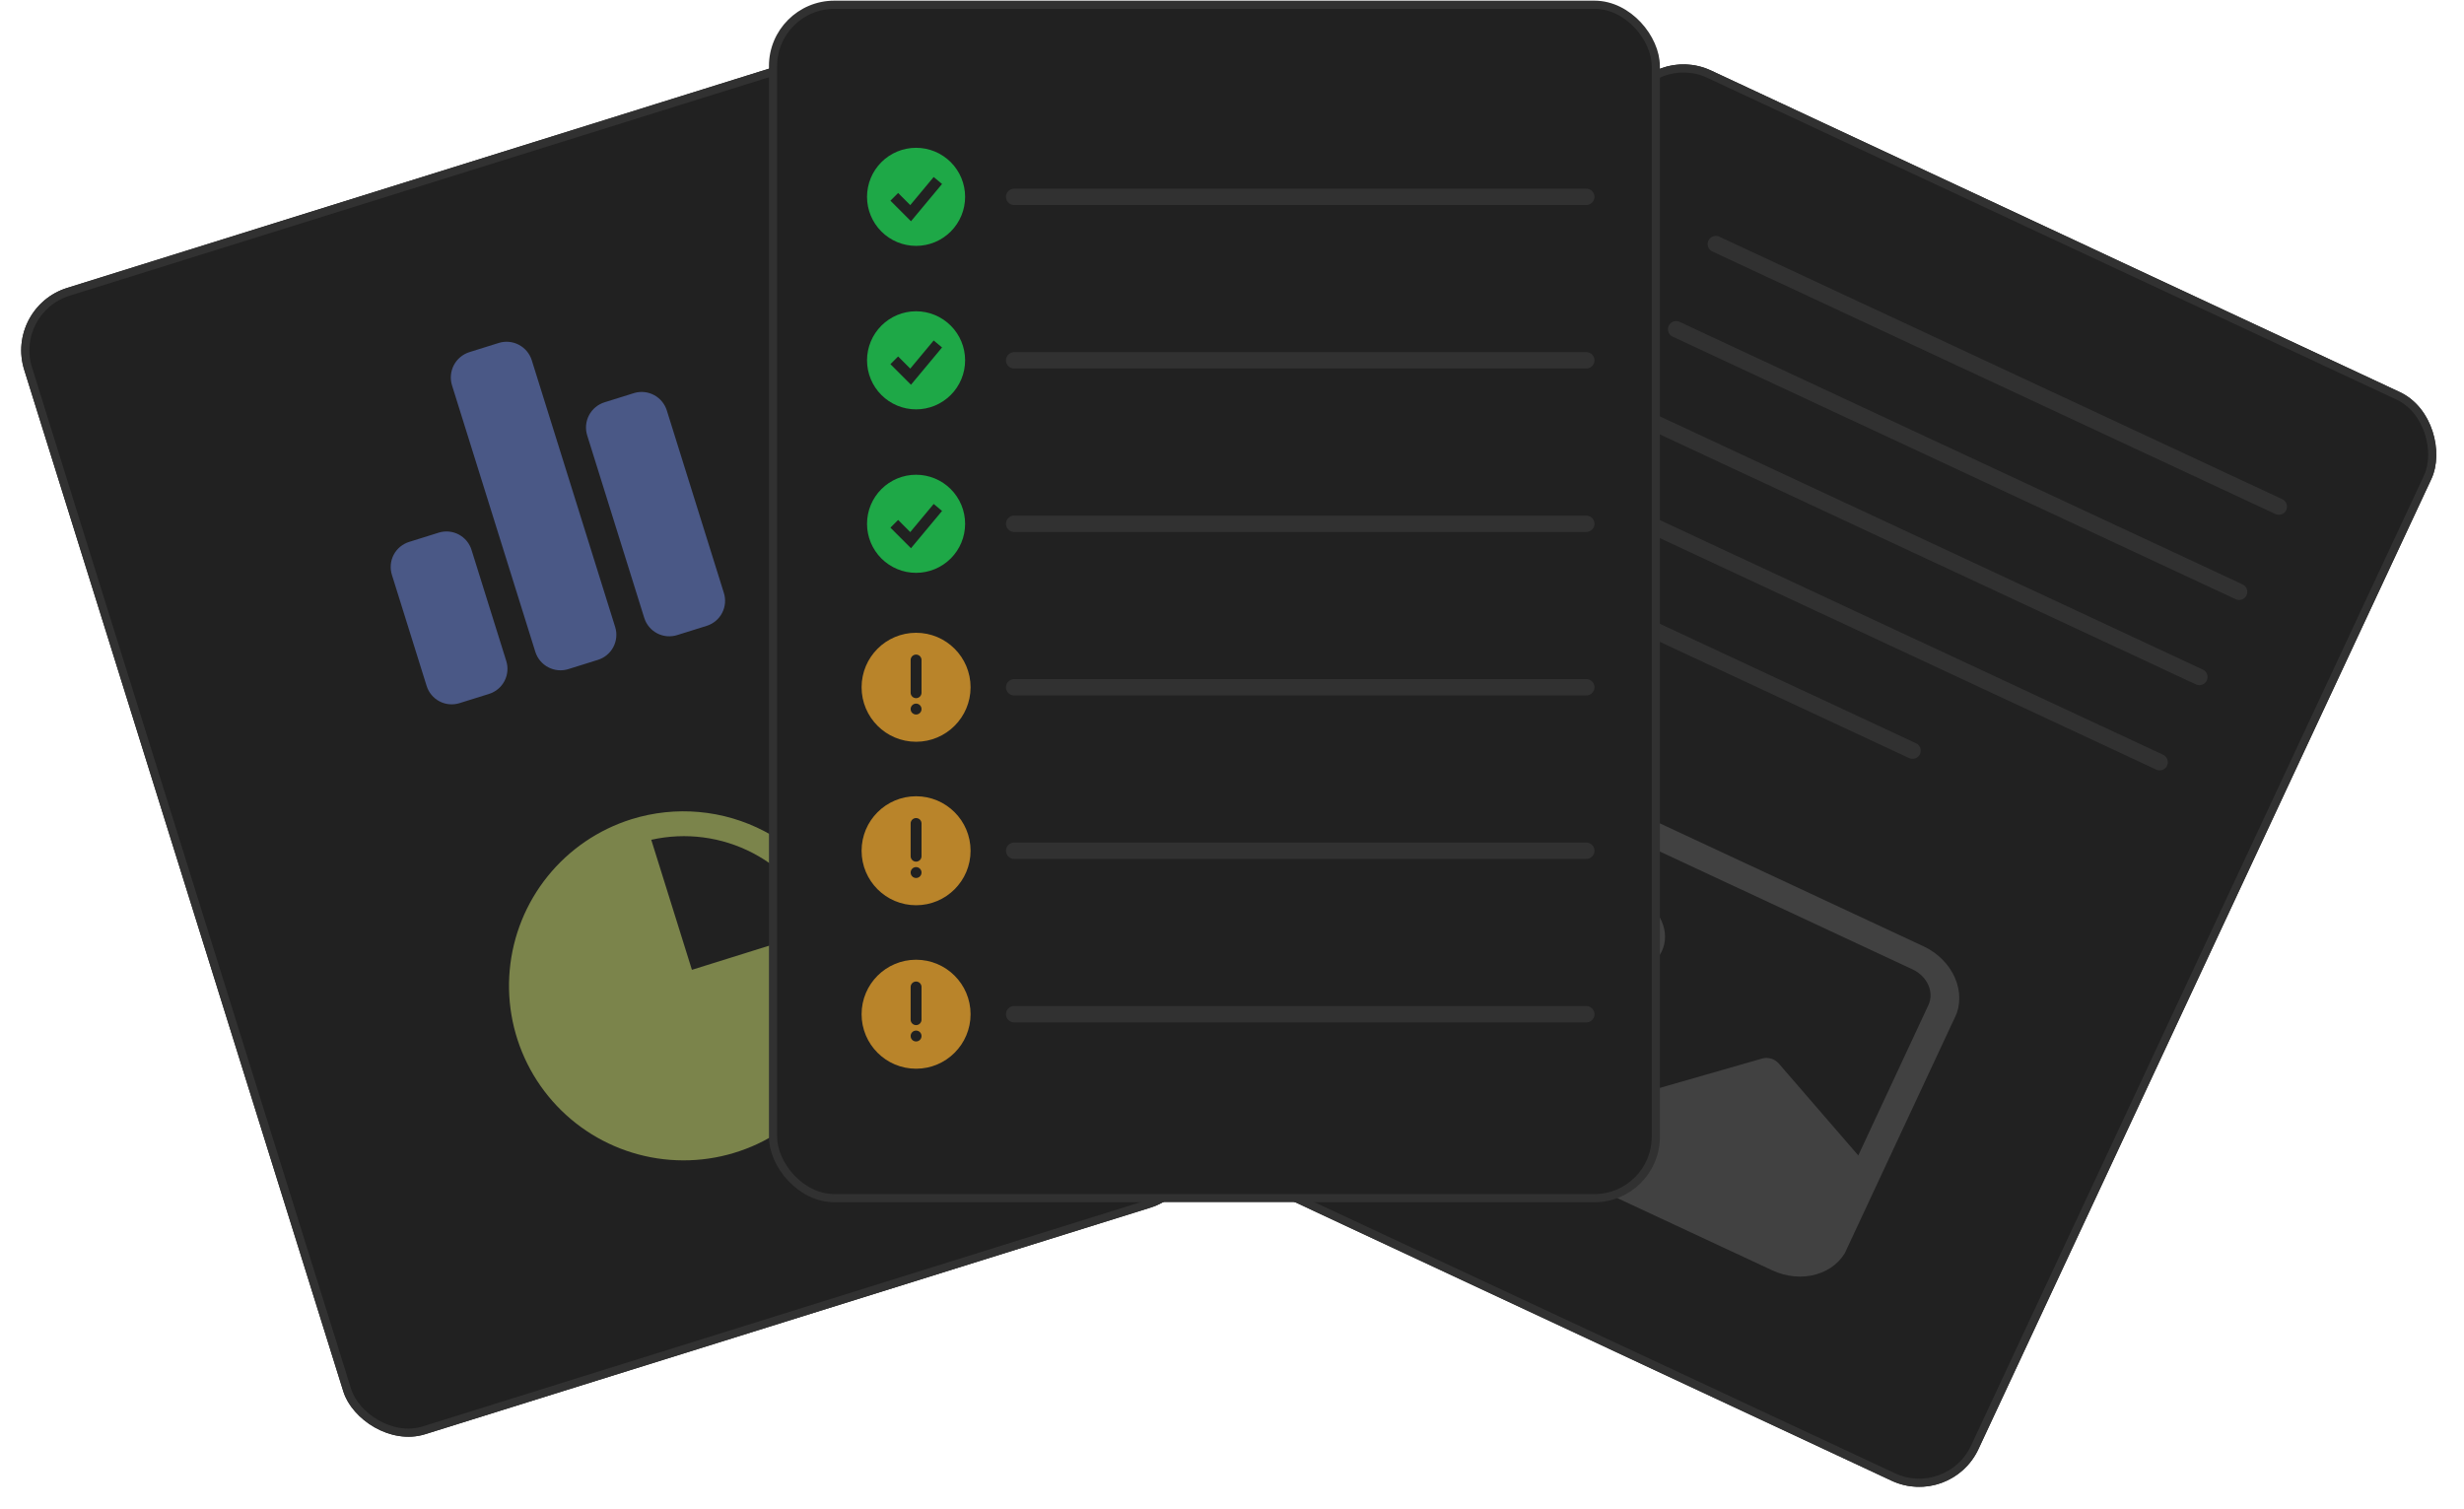
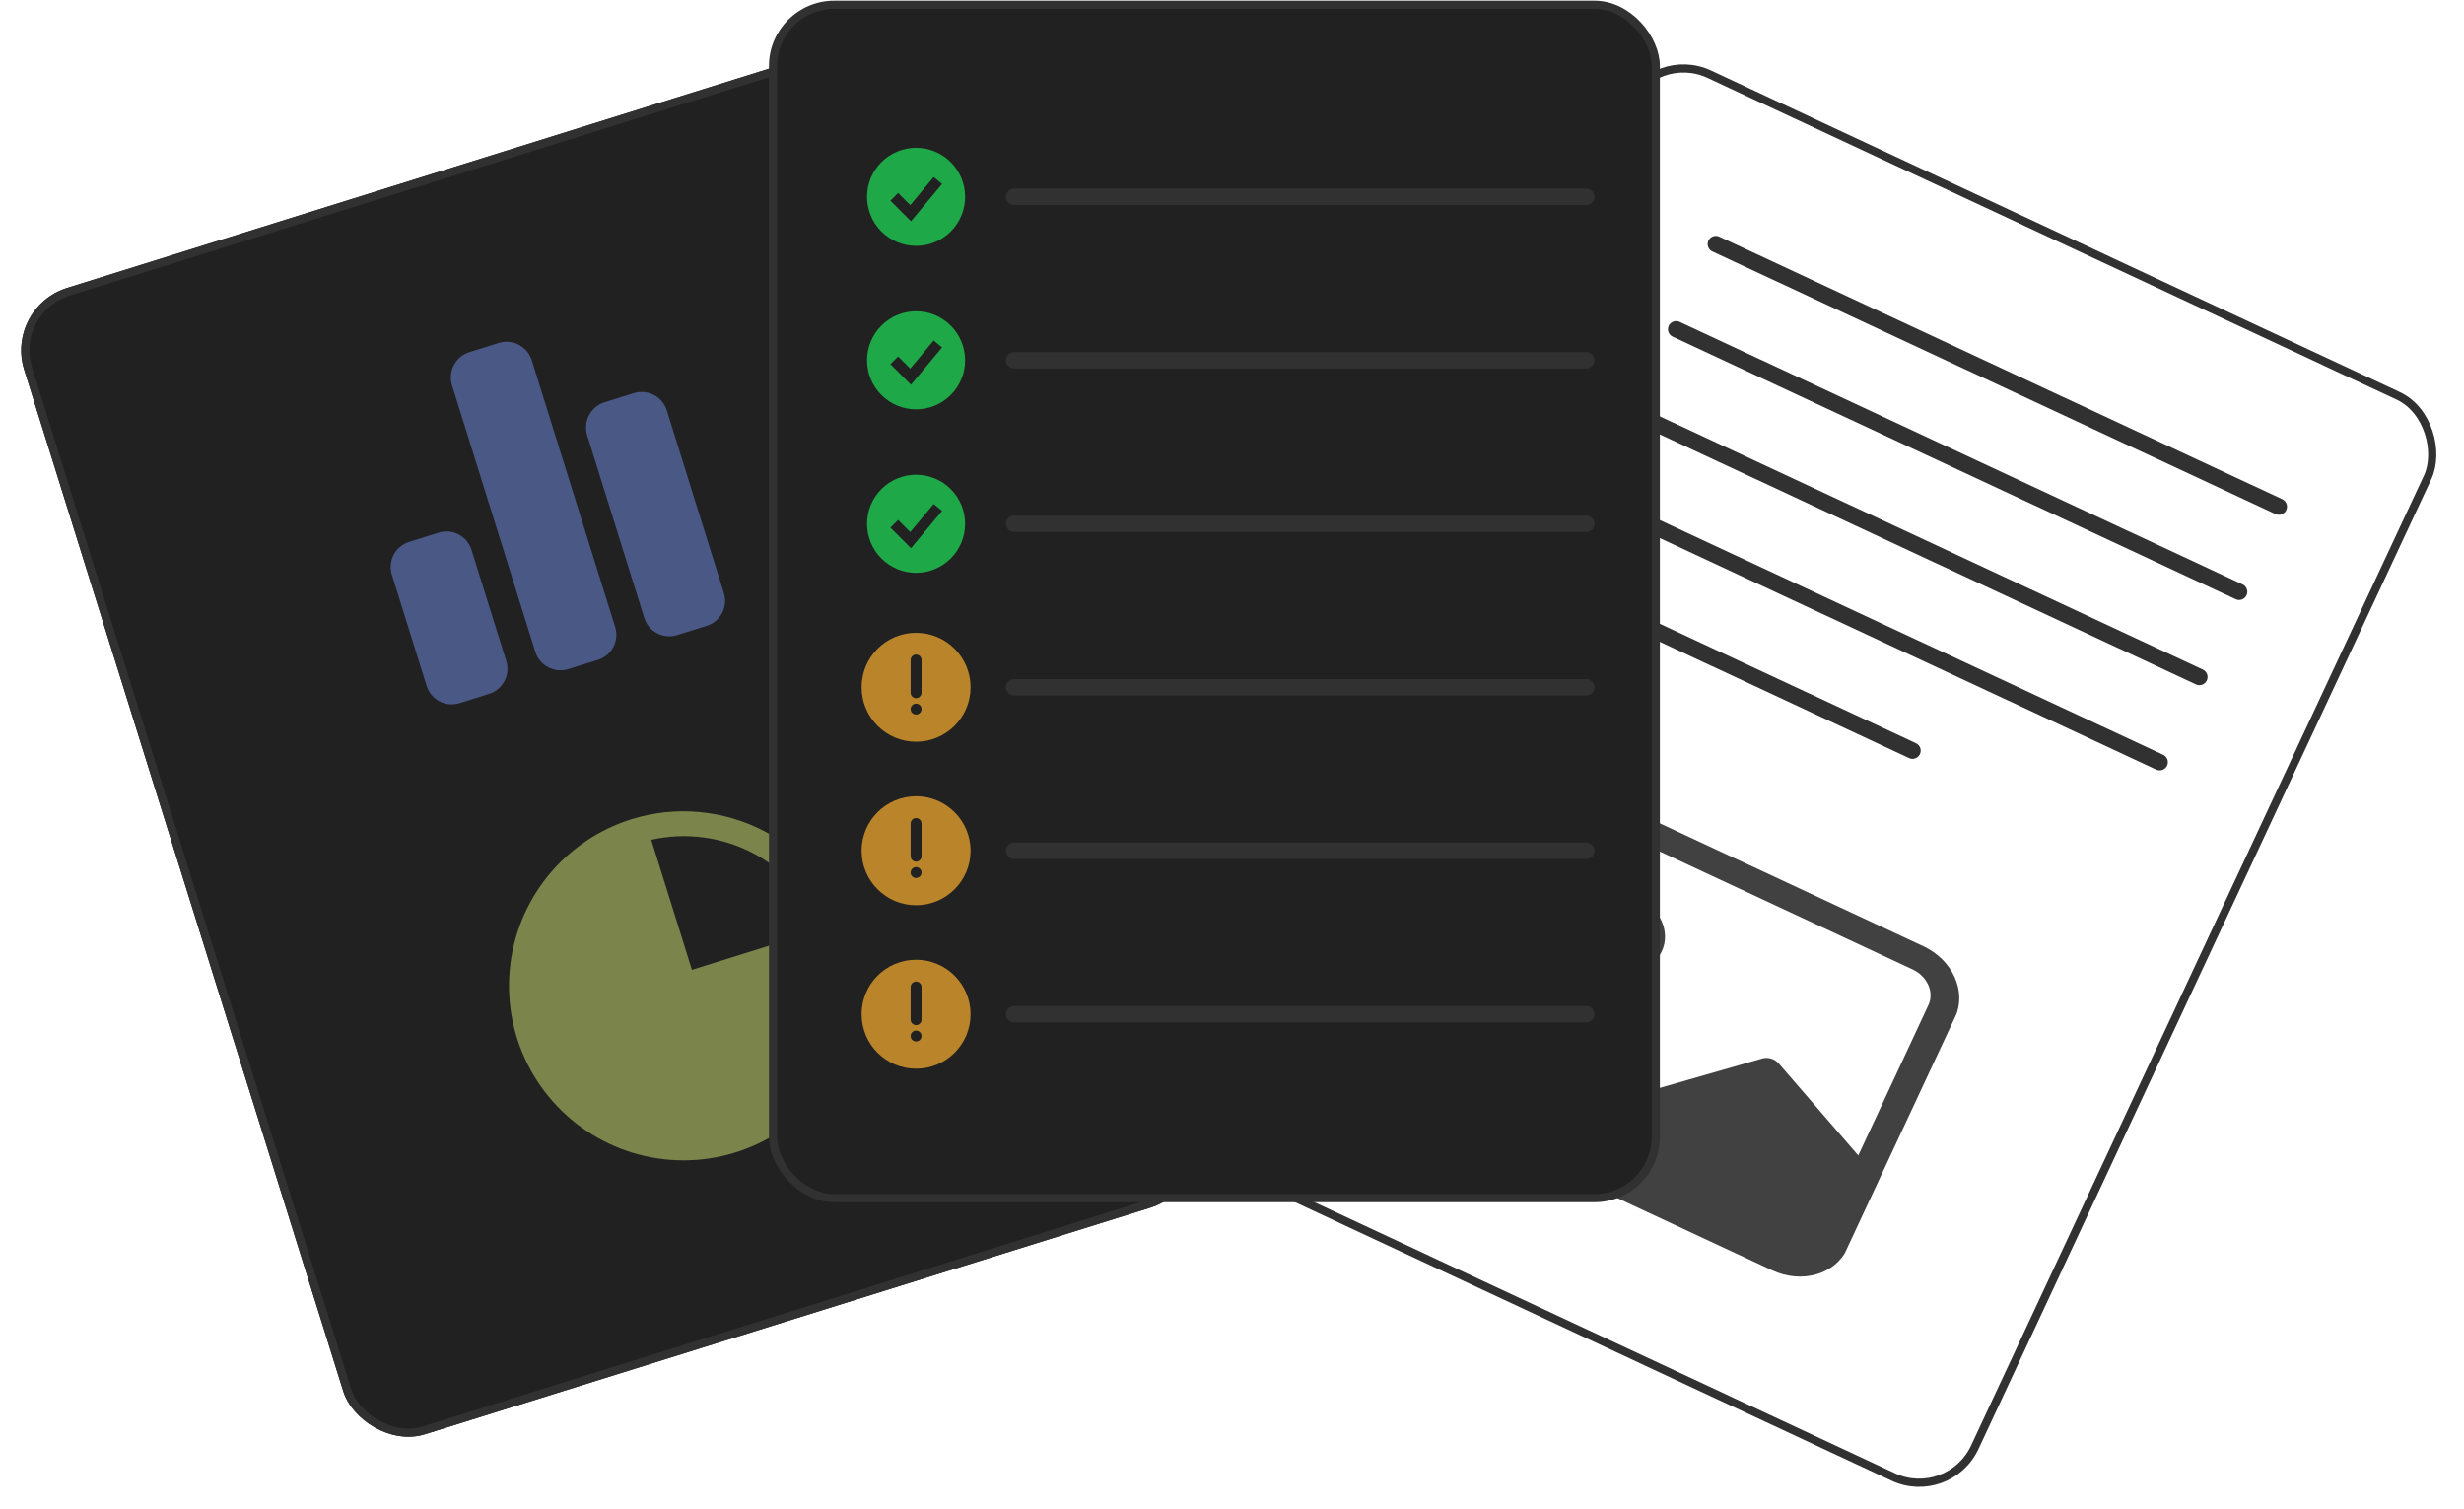
<svg xmlns="http://www.w3.org/2000/svg" width="467" height="286" viewBox="0 0 467 286" fill="none">
  <g clip-path="url(#clip0_86_297)">
    <rect width="168.855" height="227.723" rx="12.393" transform="matrix(0.954 -0.298 0.298 0.954 0.895 58.262)" fill="#212121" />
    <g clip-path="url(#clip1_86_297)">
      <path d="M89.376 104.245L95.954 125.283C96.347 126.541 96.225 127.904 95.613 129.072C95.001 130.24 93.951 131.117 92.693 131.51L87.118 133.253C86.493 133.453 85.836 133.527 85.183 133.472C84.53 133.416 83.894 133.232 83.313 132.93C82.731 132.628 82.215 132.214 81.794 131.711C81.373 131.209 81.056 130.628 80.86 130.002L74.282 108.964C74.082 108.337 74.008 107.677 74.064 107.021C74.121 106.365 74.308 105.727 74.613 105.144C74.918 104.561 75.336 104.045 75.843 103.625C76.349 103.204 76.934 102.889 77.564 102.697L83.139 100.953C83.765 100.757 84.423 100.686 85.076 100.746C85.729 100.805 86.364 100.993 86.943 101.299C87.523 101.605 88.037 102.023 88.454 102.529C88.872 103.034 89.185 103.617 89.376 104.245ZM100.787 68.282L116.592 118.83C116.787 119.456 116.857 120.114 116.797 120.767C116.738 121.419 116.549 122.054 116.244 122.633C115.938 123.213 115.52 123.726 115.015 124.144C114.51 124.562 113.927 124.875 113.3 125.067L107.725 126.81C106.464 127.204 105.098 127.084 103.926 126.475C102.754 125.866 101.87 124.818 101.467 123.559L85.663 73.011C85.276 71.745 85.403 70.377 86.017 69.204C86.631 68.031 87.683 67.147 88.944 66.744L94.52 65.001C95.786 64.605 97.158 64.728 98.333 65.344C99.508 65.959 100.391 67.016 100.787 68.282ZM126.383 77.795L137.199 112.387C137.592 113.645 137.47 115.008 136.858 116.176C136.247 117.344 135.196 118.221 133.938 118.614L128.363 120.357C127.739 120.558 127.081 120.633 126.428 120.577C125.774 120.522 125.138 120.338 124.557 120.036C123.975 119.734 123.459 119.319 123.038 118.816C122.617 118.314 122.3 117.732 122.105 117.106L111.29 82.514C111.094 81.888 111.023 81.228 111.082 80.574C111.141 79.919 111.328 79.283 111.632 78.701C111.937 78.119 112.354 77.603 112.858 77.182C113.362 76.761 113.944 76.443 114.571 76.247L120.27 74.465C121.522 74.118 122.86 74.271 124.001 74.892C125.142 75.514 125.996 76.555 126.383 77.795Z" fill="#4A5886" />
    </g>
    <g clip-path="url(#clip2_86_297)">
      <path d="M119.679 155.263C113.434 157.216 107.909 160.976 103.801 166.069C99.694 171.161 97.189 177.358 96.603 183.874C96.017 190.391 97.377 196.934 100.51 202.678C103.643 208.422 108.409 213.107 114.205 216.142C120.002 219.177 126.568 220.425 133.073 219.729C139.579 219.032 145.731 216.422 150.753 212.228C155.775 208.035 159.441 202.446 161.287 196.169C163.133 189.892 163.076 183.209 161.124 176.964C158.498 168.596 152.659 161.611 144.889 157.542C137.119 153.473 128.052 152.654 119.679 155.263ZM131.138 183.804L123.433 159.161C129.958 157.691 136.792 158.587 142.717 161.69C148.642 164.792 153.272 169.899 155.781 176.099L131.138 183.804Z" fill="#7B844B" />
    </g>
  </g>
  <rect x="0.97" y="0.508" width="167.306" height="226.174" rx="11.618" transform="matrix(0.954 -0.298 0.298 0.954 0.787 58.575)" stroke="#313131" stroke-width="1.549" />
  <g clip-path="url(#clip3_86_297)">
-     <rect width="168.855" height="227.723" rx="12.393" transform="matrix(0.906 0.423 -0.423 0.906 313.074 8.125)" fill="#212121" />
    <path d="M325.203 46.258L431.906 96.015" stroke="#313131" stroke-width="3.098" stroke-linecap="round" />
    <path d="M317.676 62.404L424.379 112.161" stroke="#313131" stroke-width="3.098" stroke-linecap="round" />
    <path d="M310.145 78.55L416.848 128.306" stroke="#313131" stroke-width="3.098" stroke-linecap="round" />
    <path d="M302.617 94.696L409.32 144.452" stroke="#313131" stroke-width="3.098" stroke-linecap="round" />
    <path d="M295.09 110.842L362.481 142.267" stroke="#313131" stroke-width="3.098" stroke-linecap="round" />
    <g clip-path="url(#clip4_86_297)">
      <path d="M314.974 180.258C314.16 182.004 312.582 183.306 310.587 183.878C308.593 184.451 306.344 184.247 304.337 183.311C302.33 182.375 300.728 180.783 299.884 178.887C299.04 176.991 299.023 174.946 299.837 173.2C300.651 171.455 302.229 170.153 304.224 169.58C306.219 169.008 308.467 169.212 310.475 170.148C312.482 171.084 314.084 172.675 314.927 174.571C315.771 176.467 315.788 178.513 314.974 180.258Z" fill="#414141" />
      <path d="M303.997 151.104C301.321 149.856 298.323 149.583 295.663 150.346C293.004 151.11 290.9 152.846 289.814 155.173L269.355 199.048C268.27 201.375 268.293 204.103 269.418 206.631C270.543 209.159 272.678 211.28 275.355 212.528L335.902 240.762C338.578 242.01 341.576 242.282 344.236 241.519C346.896 240.756 349 239.02 350.085 236.693L370.544 192.818C371.629 190.49 371.607 187.763 370.482 185.235C369.357 182.707 367.221 180.585 364.545 179.337L303.997 151.104ZM362.499 183.725C363.837 184.349 364.905 185.409 365.467 186.673C366.03 187.937 366.041 189.301 365.498 190.465L352.2 218.984L337.126 201.555C336.749 201.128 336.247 200.807 335.69 200.636C335.133 200.466 334.551 200.455 334.025 200.605L307.715 208.154L297.919 194.121C297.565 193.614 297.043 193.217 296.44 192.996C295.838 192.776 295.193 192.745 294.614 192.91L276.447 197.013L294.86 157.526C295.403 156.362 296.455 155.494 297.785 155.112C299.114 154.731 300.613 154.867 301.952 155.491L362.499 183.725Z" fill="#414141" />
    </g>
  </g>
  <rect x="0.375" y="1.029" width="167.306" height="226.174" rx="11.618" transform="matrix(0.906 0.423 -0.423 0.906 313.544 8.063)" stroke="#313131" stroke-width="1.549" />
  <rect x="146.513" y="0.901" width="167.306" height="226.174" rx="11.618" fill="#212121" />
  <rect x="146.513" y="0.901" width="167.306" height="226.174" rx="11.618" stroke="#313131" stroke-width="1.549" />
  <path fill-rule="evenodd" clip-rule="evenodd" d="M173.623 46.6C174.844 46.6 176.052 46.36 177.18 45.893C178.308 45.426 179.332 44.741 180.195 43.878C181.058 43.015 181.743 41.99 182.21 40.862C182.677 39.735 182.918 38.526 182.918 37.306C182.918 36.085 182.677 34.876 182.21 33.748C181.743 32.621 181.058 31.596 180.195 30.733C179.332 29.87 178.308 29.185 177.18 28.718C176.052 28.251 174.844 28.011 173.623 28.011C171.158 28.011 168.794 28.99 167.051 30.733C165.307 32.476 164.328 34.84 164.328 37.306C164.328 39.771 165.307 42.135 167.051 43.878C168.794 45.621 171.158 46.6 173.623 46.6ZM173.383 41.065L178.547 34.868L176.961 33.546L172.52 38.874L170.222 36.575L168.762 38.036L171.86 41.134L172.659 41.933L173.383 41.065Z" fill="#1EA847" />
  <path d="M192.211 37.306H300.65" stroke="#313131" stroke-width="3.098" stroke-linecap="round" />
  <path fill-rule="evenodd" clip-rule="evenodd" d="M173.623 77.583C174.844 77.583 176.052 77.343 177.18 76.875C178.308 76.408 179.332 75.724 180.195 74.861C181.058 73.998 181.743 72.973 182.21 71.845C182.677 70.717 182.918 69.509 182.918 68.288C182.918 67.067 182.677 65.859 182.21 64.731C181.743 63.603 181.058 62.579 180.195 61.716C179.332 60.853 178.308 60.168 177.18 59.701C176.052 59.234 174.844 58.993 173.623 58.993C171.158 58.993 168.794 59.973 167.051 61.716C165.307 63.459 164.328 65.823 164.328 68.288C164.328 70.753 165.307 73.118 167.051 74.861C168.794 76.604 171.158 77.583 173.623 77.583ZM173.383 72.047L178.547 65.851L176.961 64.529L172.52 69.857L170.222 67.558L168.762 69.018L171.86 72.117L172.659 72.916L173.383 72.047Z" fill="#1EA847" />
  <path d="M192.211 68.288H300.65" stroke="#313131" stroke-width="3.098" stroke-linecap="round" />
  <path fill-rule="evenodd" clip-rule="evenodd" d="M173.623 108.566C174.844 108.566 176.052 108.326 177.18 107.858C178.308 107.391 179.332 106.707 180.195 105.844C181.058 104.981 181.743 103.956 182.21 102.828C182.677 101.7 182.918 100.492 182.918 99.271C182.918 98.051 182.677 96.842 182.21 95.714C181.743 94.587 181.058 93.562 180.195 92.699C179.332 91.836 178.308 91.151 177.18 90.684C176.052 90.217 174.844 89.976 173.623 89.976C171.158 89.976 168.794 90.956 167.051 92.699C165.307 94.442 164.328 96.806 164.328 99.271C164.328 101.736 165.307 104.1 167.051 105.844C168.794 107.587 171.158 108.566 173.623 108.566ZM173.383 103.03L178.547 96.834L176.961 95.512L172.52 100.84L170.222 98.541L168.762 100.001L171.86 103.1L172.659 103.899L173.383 103.03Z" fill="#1EA847" />
  <path d="M192.211 99.271H300.65" stroke="#313131" stroke-width="3.098" stroke-linecap="round" />
  <g clip-path="url(#clip5_86_297)">
    <path d="M173.624 119.926C179.328 119.926 183.952 124.549 183.952 130.253C183.952 135.957 179.328 140.581 173.624 140.581C167.921 140.581 163.297 135.957 163.297 130.253C163.297 124.549 167.921 119.926 173.624 119.926ZM173.624 133.351C173.351 133.351 173.088 133.46 172.894 133.654C172.7 133.848 172.592 134.11 172.592 134.384C172.592 134.658 172.7 134.921 172.894 135.114C173.088 135.308 173.351 135.417 173.624 135.417C173.898 135.417 174.161 135.308 174.355 135.114C174.548 134.921 174.657 134.658 174.657 134.384C174.657 134.11 174.548 133.848 174.355 133.654C174.161 133.46 173.898 133.351 173.624 133.351ZM173.624 124.057C173.371 124.057 173.127 124.15 172.938 124.318C172.749 124.486 172.628 124.717 172.599 124.969L172.592 125.089V131.286C172.592 131.549 172.693 131.802 172.873 131.994C173.054 132.185 173.301 132.3 173.564 132.316C173.827 132.331 174.085 132.246 174.287 132.077C174.489 131.908 174.619 131.668 174.65 131.407L174.657 131.286V125.089C174.657 124.815 174.548 124.553 174.355 124.359C174.161 124.165 173.898 124.057 173.624 124.057Z" fill="#B9842A" />
  </g>
  <path d="M192.211 130.254H300.65" stroke="#313131" stroke-width="3.098" stroke-linecap="round" />
  <g clip-path="url(#clip6_86_297)">
    <path d="M173.624 150.909C179.328 150.909 183.952 155.532 183.952 161.236C183.952 166.94 179.328 171.564 173.624 171.564C167.921 171.564 163.297 166.94 163.297 161.236C163.297 155.532 167.921 150.909 173.624 150.909ZM173.624 164.335C173.351 164.335 173.088 164.443 172.894 164.637C172.7 164.831 172.592 165.094 172.592 165.367C172.592 165.641 172.7 165.904 172.894 166.098C173.088 166.291 173.351 166.4 173.624 166.4C173.898 166.4 174.161 166.291 174.355 166.098C174.548 165.904 174.657 165.641 174.657 165.367C174.657 165.094 174.548 164.831 174.355 164.637C174.161 164.443 173.898 164.335 173.624 164.335ZM173.624 155.04C173.371 155.04 173.127 155.133 172.938 155.301C172.749 155.469 172.628 155.701 172.599 155.952L172.592 156.073V162.269C172.592 162.532 172.693 162.786 172.873 162.977C173.054 163.168 173.301 163.284 173.564 163.299C173.827 163.314 174.085 163.229 174.287 163.06C174.489 162.891 174.619 162.651 174.65 162.39L174.657 162.269V156.073C174.657 155.799 174.548 155.536 174.355 155.342C174.161 155.149 173.898 155.04 173.624 155.04Z" fill="#B9842A" />
  </g>
  <path d="M192.211 161.236H300.65" stroke="#313131" stroke-width="3.098" stroke-linecap="round" />
  <g clip-path="url(#clip7_86_297)">
    <path d="M173.624 181.892C179.328 181.892 183.952 186.515 183.952 192.219C183.952 197.923 179.328 202.547 173.624 202.547C167.921 202.547 163.297 197.923 163.297 192.219C163.297 186.515 167.921 181.892 173.624 181.892ZM173.624 195.318C173.351 195.318 173.088 195.426 172.894 195.62C172.7 195.814 172.592 196.077 172.592 196.35C172.592 196.624 172.7 196.887 172.894 197.081C173.088 197.274 173.351 197.383 173.624 197.383C173.898 197.383 174.161 197.274 174.355 197.081C174.548 196.887 174.657 196.624 174.657 196.35C174.657 196.077 174.548 195.814 174.355 195.62C174.161 195.426 173.898 195.318 173.624 195.318ZM173.624 186.023C173.371 186.023 173.127 186.116 172.938 186.284C172.749 186.452 172.628 186.684 172.599 186.935L172.592 187.056V193.252C172.592 193.515 172.693 193.769 172.873 193.96C173.054 194.151 173.301 194.267 173.564 194.282C173.827 194.297 174.085 194.212 174.287 194.043C174.489 193.874 174.619 193.634 174.65 193.373L174.657 193.252V187.056C174.657 186.782 174.548 186.519 174.355 186.325C174.161 186.132 173.898 186.023 173.624 186.023Z" fill="#B9842A" />
  </g>
  <path d="M192.211 192.219H300.65" stroke="#313131" stroke-width="3.098" stroke-linecap="round" />
  <defs>
    <clipPath id="clip0_86_297">
      <rect width="168.855" height="227.723" rx="12.393" transform="matrix(0.954 -0.298 0.298 0.954 0.895 58.262)" fill="white" />
    </clipPath>
    <clipPath id="clip1_86_297">
      <rect width="77.457" height="77.457" fill="white" transform="matrix(0.954 -0.298 0.298 0.954 52.602 70.499)" />
    </clipPath>
    <clipPath id="clip2_86_297">
      <rect width="77.457" height="77.457" fill="white" transform="matrix(0.954 -0.298 0.298 0.954 81.031 161.43)" />
    </clipPath>
    <clipPath id="clip3_86_297">
      <rect width="168.855" height="227.723" rx="12.393" transform="matrix(0.906 0.423 -0.423 0.906 313.074 8.125)" fill="white" />
    </clipPath>
    <clipPath id="clip4_86_297">
      <rect width="89.075" height="77.457" fill="white" transform="matrix(0.906 0.423 -0.423 0.906 295.941 142.006)" />
    </clipPath>
    <clipPath id="clip5_86_297">
      <rect width="24.786" height="24.786" fill="white" transform="translate(161.23 117.86)" />
    </clipPath>
    <clipPath id="clip6_86_297">
      <rect width="24.786" height="24.786" fill="white" transform="translate(161.23 148.843)" />
    </clipPath>
    <clipPath id="clip7_86_297">
      <rect width="24.786" height="24.786" fill="white" transform="translate(161.23 179.826)" />
    </clipPath>
  </defs>
</svg>